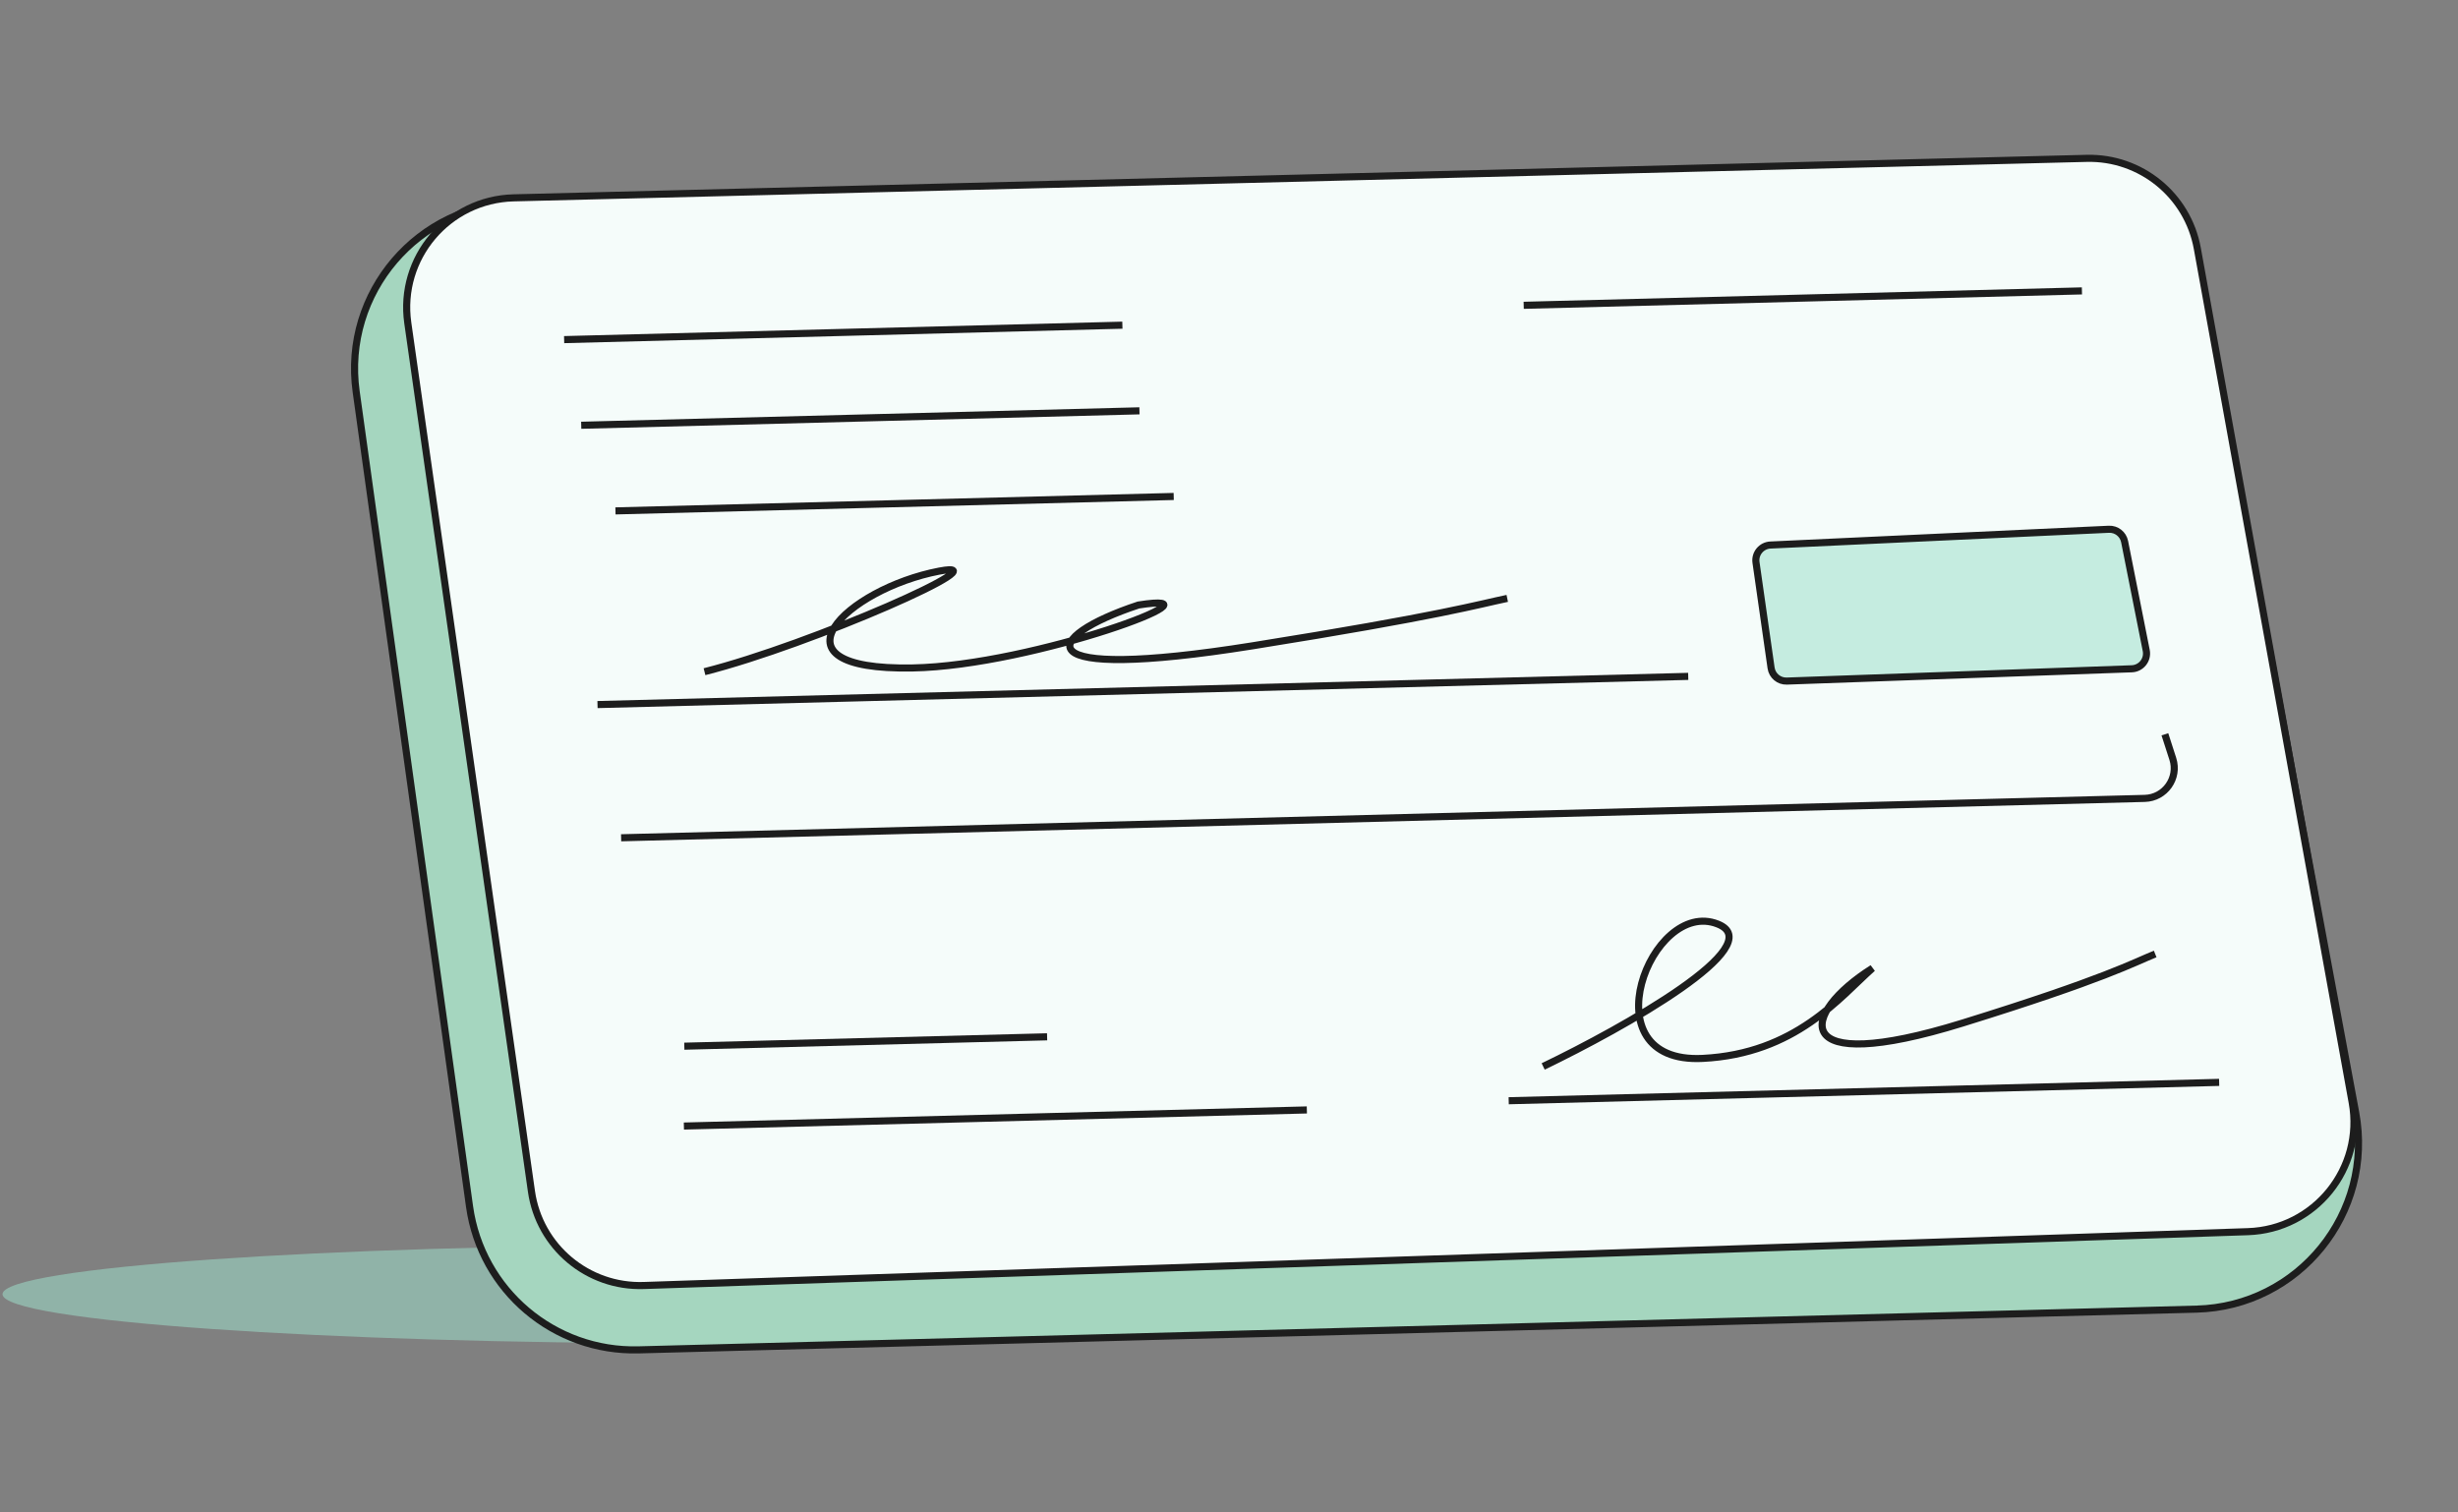
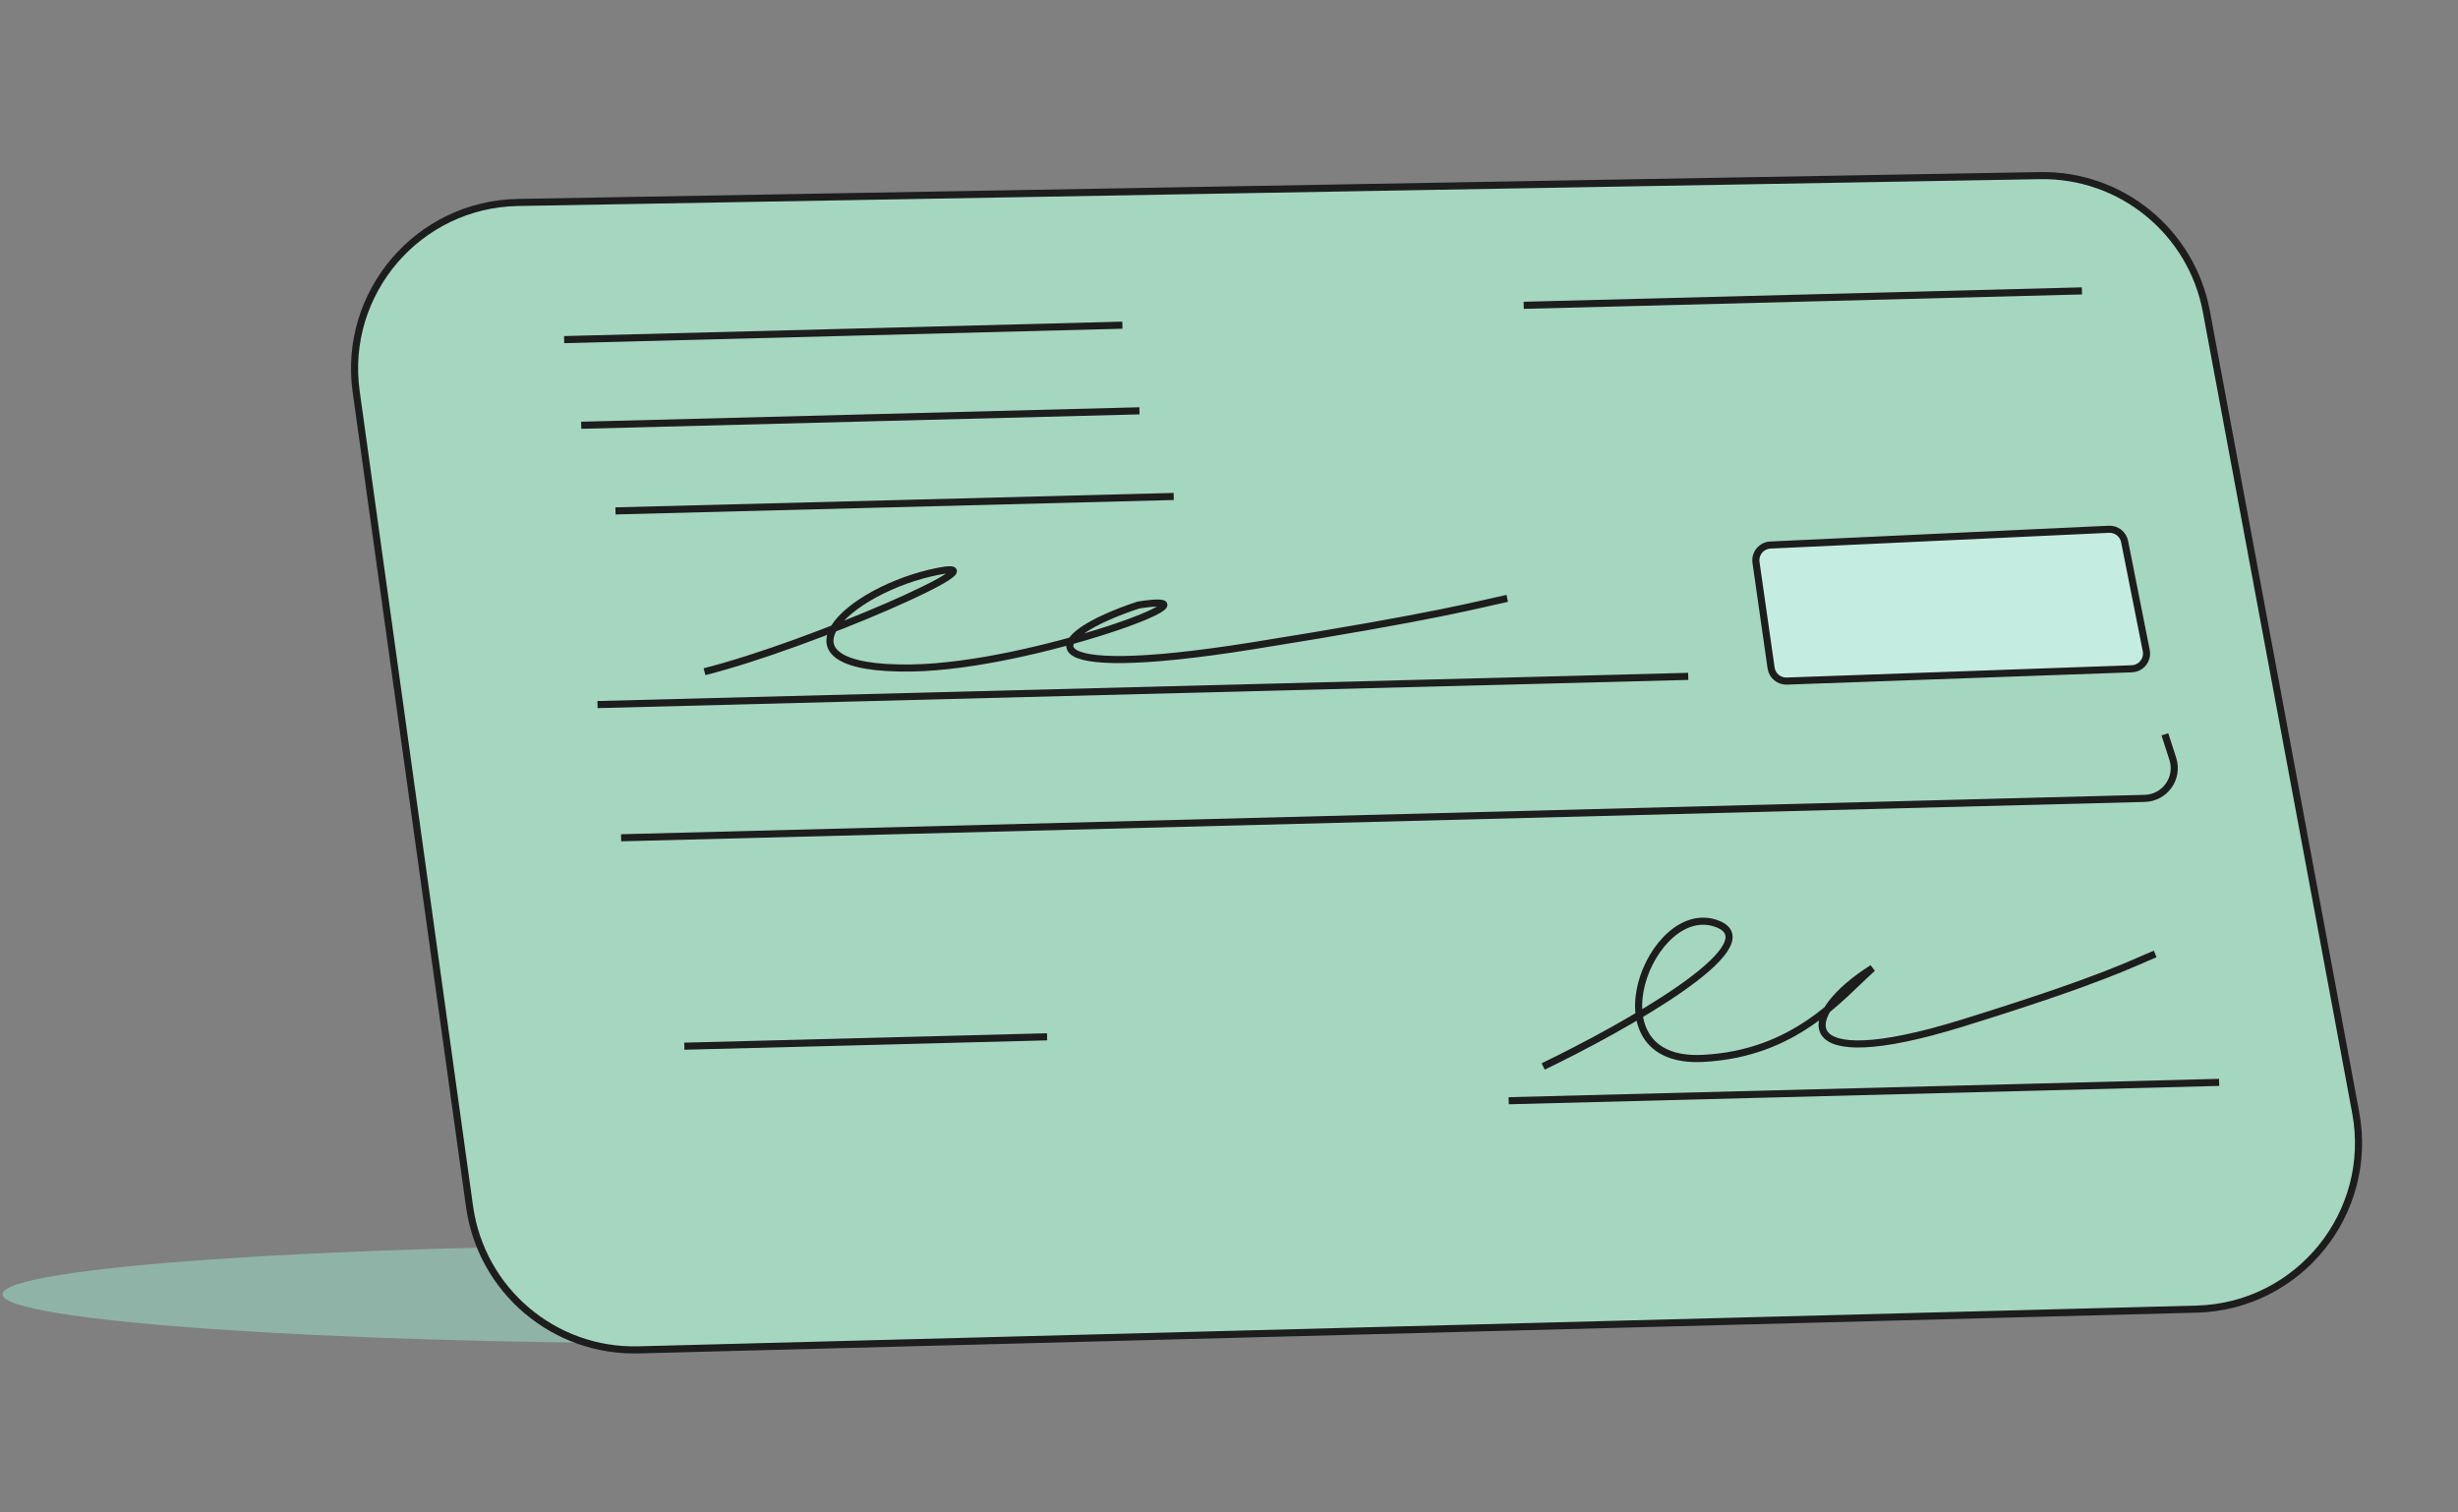
<svg xmlns="http://www.w3.org/2000/svg" width="104" height="64" viewBox="0 0 104 64" fill="none">
  <rect x="0" y="0" width="104" height="64" fill="#808080" stroke="none" />
  <g style="mix-blend-mode:multiply">
    <path d="M56.887 54.765C56.887 55.914 44.494 56.842 29.206 56.842C13.919 56.842 0.106 55.914 0.106 54.765C0.106 53.616 13.919 52.688 29.206 52.688C44.494 52.688 56.887 53.618 56.887 54.765Z" fill="#90B3A8" />
  </g>
  <path d="M86.311 7.431C89.746 7.371 92.723 9.8 93.353 13.177L99.67 47.073C100.463 51.328 97.263 55.283 92.937 55.396L27.02 57.12C23.44 57.213 20.361 54.603 19.867 51.056L15.07 16.572C14.488 12.391 17.694 8.642 21.915 8.567L86.311 7.431Z" fill="#A5D6BF" stroke="#1D1D1D" stroke-width="0.3" />
-   <path d="M88.287 6.701C90.574 6.643 92.562 8.261 92.97 10.512L99.523 46.652C100.028 49.438 97.942 52.023 95.113 52.118L27.236 54.397C24.868 54.476 22.82 52.759 22.486 50.413L17.254 13.665C16.862 10.916 18.956 8.441 21.732 8.372L88.287 6.701Z" fill="#F5FCFA" stroke="#1D1D1D" stroke-width="0.3" />
  <path d="M65.293 45.127C68.696 43.489 74.936 39.992 72.677 39.1C69.854 37.986 67.133 45.034 72.04 44.787C75.966 44.59 77.854 42.191 79.227 40.97C76.148 42.905 75.615 45.589 83.034 43.292C89.089 41.416 90.284 40.728 91.188 40.368" stroke="#1D1D1D" stroke-width="0.3" />
  <path d="M29.808 28.423C34.324 27.285 42.644 23.611 39.738 24.167C35.828 24.916 32.209 28.38 38.611 28.265C43.732 28.173 52.261 24.965 48.169 25.601C44.057 26.959 43.222 28.89 53.002 27.327C60.984 26.051 62.577 25.569 63.773 25.321" stroke="#1D1D1D" stroke-width="0.3" />
  <path d="M71.43 28.621L25.281 29.814" stroke="#1D1D1D" stroke-width="0.3" />
-   <path d="M55.294 46.967L28.936 47.649" stroke="#1D1D1D" stroke-width="0.3" />
  <path d="M44.304 43.873L28.954 44.27" stroke="#1D1D1D" stroke-width="0.3" />
  <path d="M93.894 45.801L63.834 46.578" stroke="#1D1D1D" stroke-width="0.3" />
  <path d="M88.088 12.309L64.469 12.919" stroke="#1D1D1D" stroke-width="0.3" />
  <path d="M47.489 13.76L23.869 14.371" stroke="#1D1D1D" stroke-width="0.3" />
  <path d="M48.211 17.384L24.592 17.995" stroke="#1D1D1D" stroke-width="0.3" />
  <path d="M49.661 21.008L26.041 21.619" stroke="#1D1D1D" stroke-width="0.3" />
  <path d="M26.28 35.451L90.746 33.784C91.601 33.762 92.195 32.925 91.933 32.111L91.598 31.072" stroke="#1D1D1D" stroke-width="0.3" />
  <path d="M74.936 28.264L74.298 23.802C74.243 23.424 74.527 23.08 74.91 23.063L89.227 22.396C89.548 22.381 89.831 22.603 89.894 22.918L90.809 27.526C90.887 27.918 90.596 28.286 90.196 28.3L75.601 28.82C75.27 28.832 74.983 28.592 74.936 28.264Z" fill="#C5ECE0" stroke="#1D1D1D" stroke-width="0.3" />
</svg>